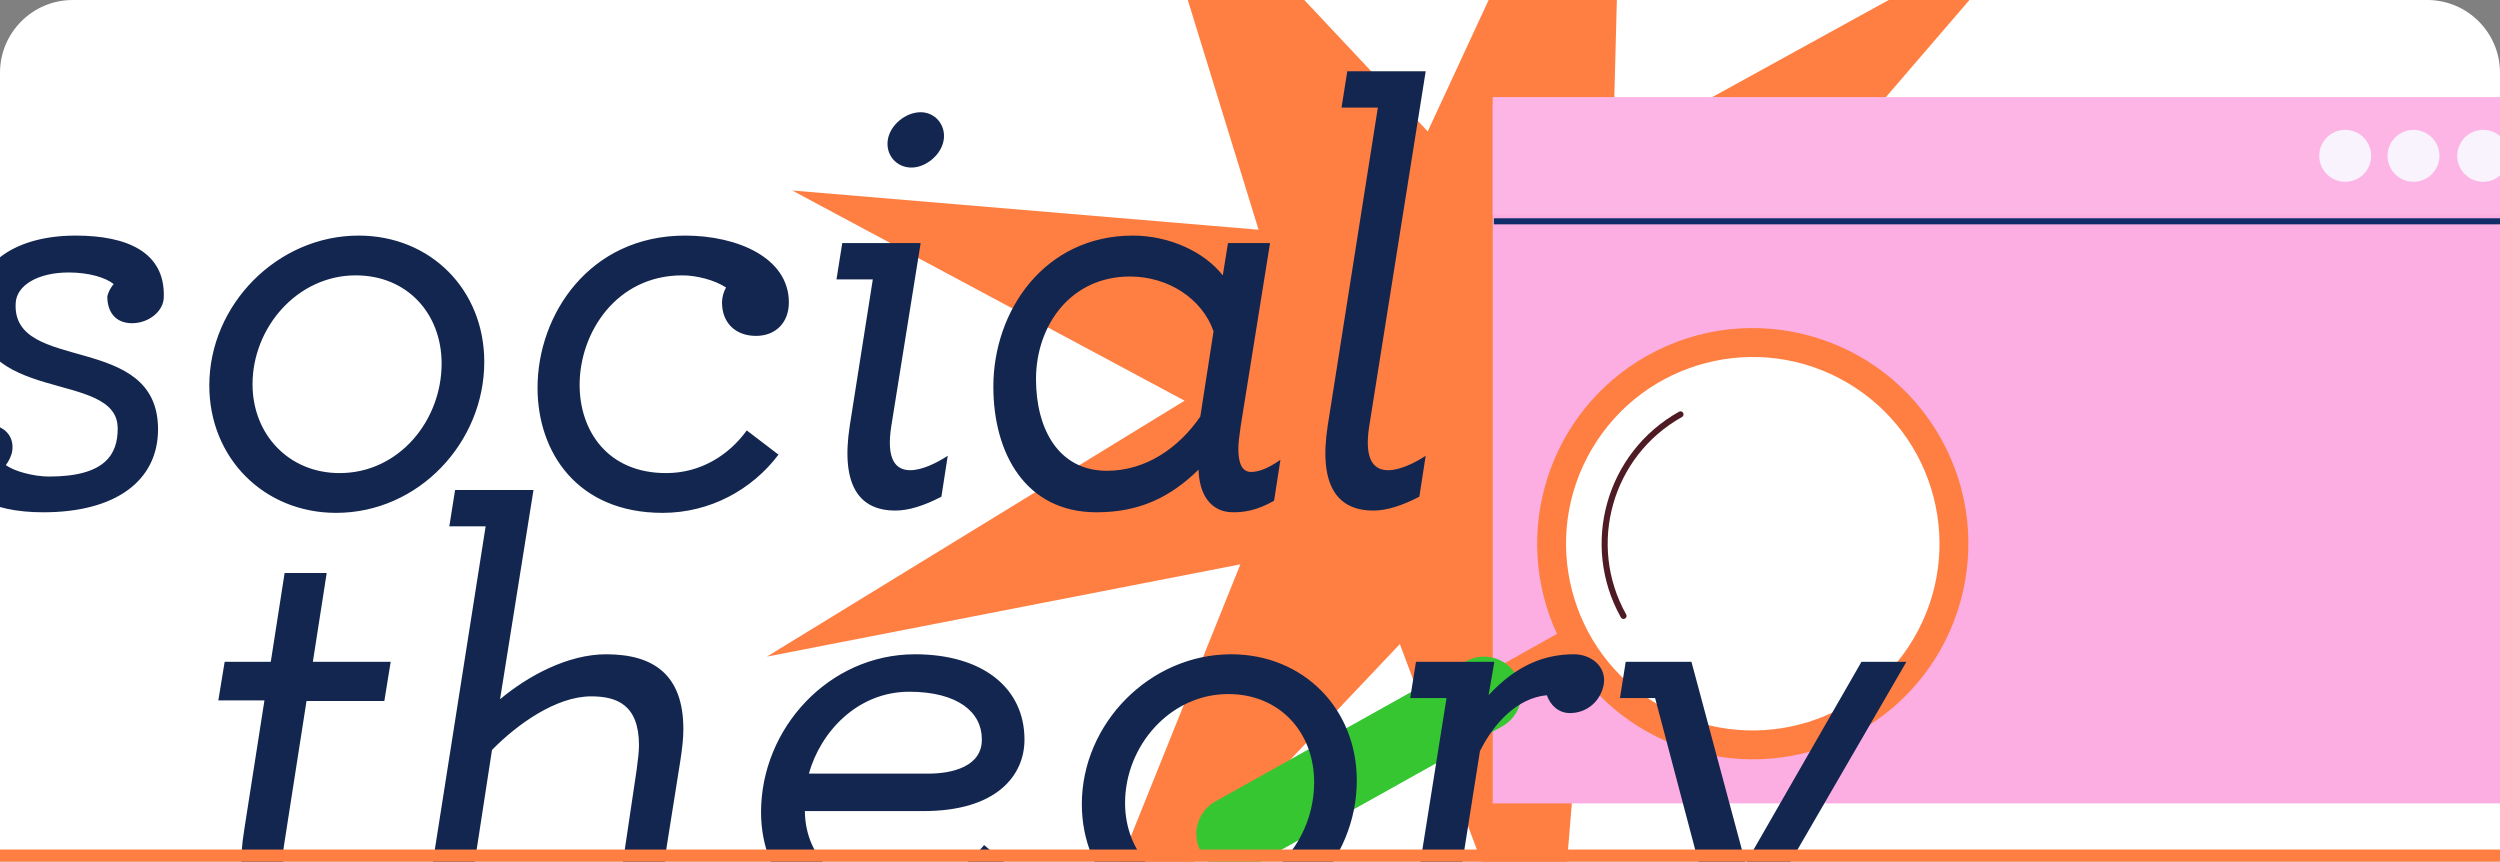
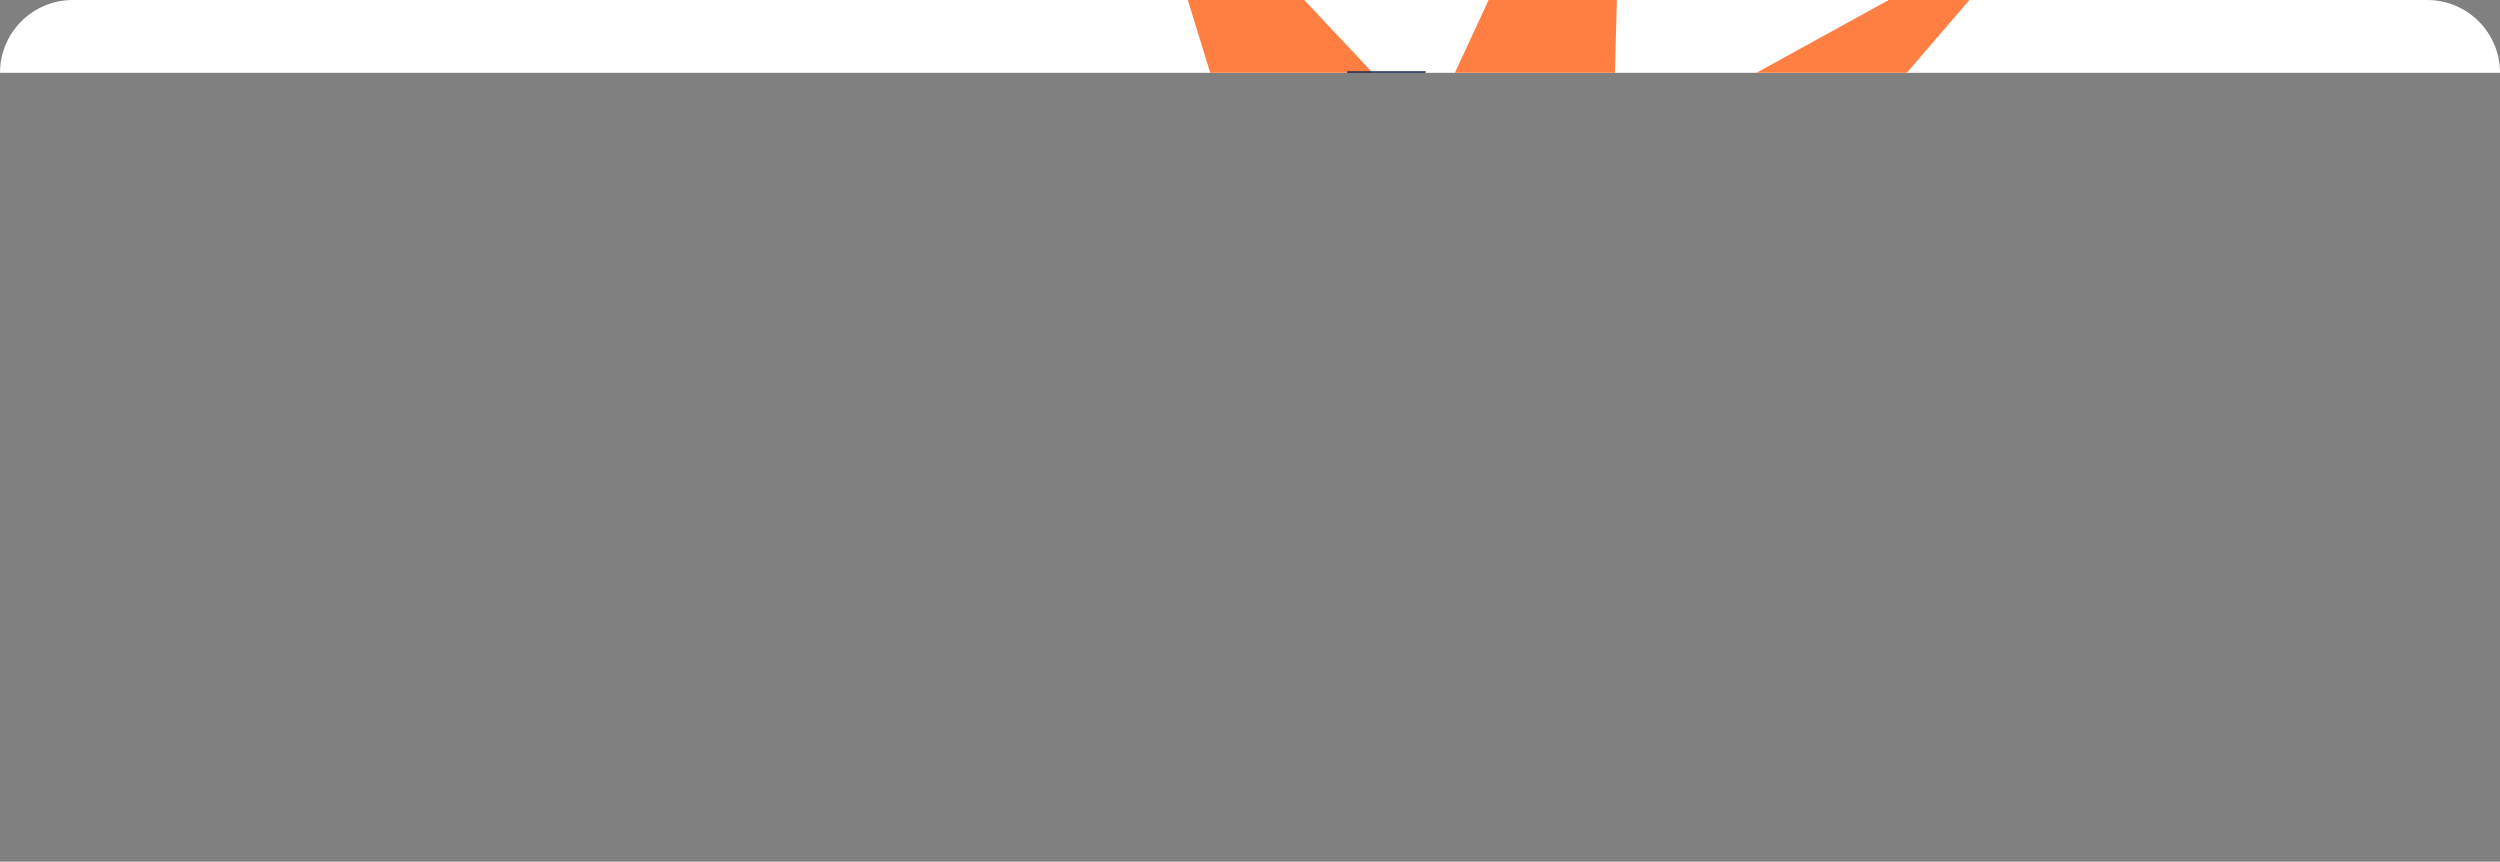
<svg xmlns="http://www.w3.org/2000/svg" width="412" height="142" viewBox="0 0 412 142" fill="none">
  <rect x="0" y="0" width="412" height="142" fill="#808080" stroke="none" />
  <g clip-path="url(#clip0_624_2)">
    <path d="M0 12C0 5.373 5.373 0 12 0H400C406.627 0 412 5.373 412 12V142H0V12Z" fill="white" />
    <path d="M186.377 -30.423L235.288 21.658L267.722 -48.314L265.805 25.015L336.53 -13.908L284.683 46.357L360.606 56.697L283.088 75.699L328.684 130.462L261.767 99.311L255.701 172.874L230.696 106.144L175.806 164.086L204.414 93.002L126.383 108.211L195.218 66.034L130.558 31.393L207.411 37.858L186.377 -30.423Z" fill="#FF7F42" />
    <rect x="246" y="17.352" width="176.061" height="115.047" fill="#FCAEE3" />
    <path d="M246.189 36.465L422.061 36.465" stroke="#102D69" />
-     <rect x="246" y="16" width="176.061" height="19.362" fill="#FCB5E5" />
-     <circle cx="386.488" cy="25.68" r="4.278" fill="#F8F3FD" />
    <circle cx="397.745" cy="25.68" r="4.278" fill="#F8F3FD" />
    <circle cx="409.228" cy="25.68" r="4.278" fill="#F8F3FD" />
    <path d="M271.518 58.584C288.649 49.006 310.291 55.138 319.869 72.269C329.447 89.4 323.316 111.042 306.185 120.62C289.871 129.739 269.472 124.61 259.286 109.306L249.015 115.05L246.315 110.208L256.586 104.464C248.879 87.78 255.204 67.703 271.518 58.584Z" fill="#FF7F42" />
    <path d="M197.931 140.41C199.582 143.361 203.32 144.426 206.284 142.775L247.573 119.697C250.524 118.046 251.59 114.308 249.938 111.357C248.287 108.406 244.549 107.34 241.585 108.992L200.296 132.069C197.345 133.721 196.28 137.459 197.931 140.423L197.931 140.41Z" fill="#36C632" />
    <path d="M262.338 74.001C270.957 59.356 289.816 54.47 304.462 63.088C319.108 71.707 323.994 90.566 315.375 105.212C306.757 119.858 287.897 124.744 273.252 116.125C258.606 107.507 253.72 88.647 262.338 74.001Z" fill="white" />
    <path d="M276.945 68.289C265.179 74.866 260.977 89.737 267.554 101.502" stroke="#4E1B24" stroke-linecap="round" stroke-linejoin="round" />
    <path d="M7.14 84.425C-1.6 84.425 -7.68 81.385 -7.585 74.64C-7.585 72.265 -4.925 69.985 -2.17 69.985C0.775 69.985 2.39 71.98 2.01 74.355C1.915 75.02 1.44 76.065 0.965 76.635C2.295 77.68 5.62 78.535 8.09 78.535C17.495 78.535 19.395 74.735 19.395 70.65C19.49 60.675 -4.83 67.135 -3.975 49.94C-3.69 43.385 2.58 38.825 12.46 38.825C21.01 38.825 27.185 41.58 26.995 48.895C26.995 51.365 24.43 53.265 21.77 53.265C18.92 53.265 17.685 51.27 17.685 48.895C17.78 48.23 18.255 47.375 18.73 46.805C17.4 45.76 14.74 44.905 11.32 44.905C6.285 44.905 2.675 46.995 2.58 50.035C2.01 61.625 26.045 54.595 26.045 70.745C26.045 79.2 19.11 84.425 7.14 84.425ZM41.618 63.335C41.618 71.6 47.603 77.965 55.963 77.965C65.748 77.965 72.778 69.32 72.778 59.915C72.778 51.65 67.078 45.38 58.623 45.38C49.028 45.38 41.618 53.93 41.618 63.335ZM79.808 59.63C79.808 72.93 68.978 84.52 55.393 84.52C43.518 84.52 34.493 75.495 34.493 63.525C34.493 50.225 45.703 38.825 59.098 38.825C70.973 38.825 79.808 47.755 79.808 59.63ZM109.201 84.52C95.141 84.52 88.586 74.545 88.586 63.905C88.586 51.84 97.136 38.825 112.906 38.825C121.456 38.825 130.006 42.435 130.006 49.845C130.006 53.17 127.821 55.355 124.591 55.355C121.171 55.355 118.986 53.17 118.986 49.845C118.986 48.99 119.271 48.04 119.651 47.375C117.751 46.14 114.806 45.38 112.431 45.38C101.601 45.38 95.521 54.785 95.521 63.43C95.521 70.935 100.081 77.965 109.771 77.965C115.376 77.965 120.031 75.115 123.071 70.935L128.296 74.925C123.926 80.72 116.991 84.52 109.201 84.52ZM150.203 27.615C147.733 27.615 145.928 25.525 146.308 23.055C146.688 20.585 149.253 18.495 151.723 18.495C154.098 18.495 155.903 20.585 155.523 23.055C155.143 25.525 152.578 27.615 150.203 27.615ZM140.038 70.175L143.838 46.045H137.853L138.803 40.06H151.723L146.878 70.27C146.023 75.78 147.638 77.49 150.013 77.49C151.913 77.49 154.288 76.35 156.188 75.115L155.143 81.86C152.198 83.38 149.728 84.14 147.543 84.14C141.653 84.14 138.518 80.055 140.038 70.175ZM180.709 84.425C169.024 84.425 163.704 74.735 163.704 63.715C163.704 51.175 172.159 38.825 186.694 38.825C192.679 38.825 198.474 41.485 201.514 45.38L202.369 40.06H209.304L204.459 70.27C204.269 71.695 204.079 72.93 204.079 73.975C204.079 76.445 204.744 77.775 206.169 77.775C207.309 77.775 208.829 77.3 211.014 75.78L209.969 82.525C207.119 84.14 205.029 84.425 203.224 84.425C199.519 84.425 197.619 81.48 197.524 77.395C192.774 82.05 187.644 84.425 180.709 84.425ZM186.219 45.57C176.434 45.57 170.734 53.645 170.734 62.48C170.734 70.555 174.344 77.585 182.419 77.585C188.784 77.585 194.199 73.88 197.809 68.655L199.994 54.595C198.094 49.18 192.489 45.57 186.219 45.57ZM234.953 11.75L225.643 70.27C224.788 75.78 226.403 77.49 228.778 77.49C230.678 77.49 233.053 76.35 234.953 75.115L233.908 81.86C230.963 83.38 228.493 84.14 226.308 84.14C220.418 84.14 217.283 80.055 218.803 70.175L227.068 17.735H221.083L222.033 11.75H234.953Z" fill="#13264F" />
    <path d="M50.515 115.52L46.81 139.27C45.955 144.305 48.33 146.68 51.56 146.68C53.745 146.68 54.885 145.92 58.97 144.115L57.83 150.86C54.41 152.285 52.51 153.14 49.375 153.14C41.11 153.14 38.545 147.25 40.255 136.705L43.58 115.425H35.98L37.025 109.06H44.625L46.905 94.43H53.84L51.56 109.06H64.385L63.34 115.52H50.515ZM69.774 152L80.034 86.735H74.049L74.999 80.75H87.919L82.409 115.235C87.064 111.34 93.619 107.825 99.889 107.825C107.774 107.825 112.619 111.245 112.619 120.175C112.619 121.695 112.429 123.31 112.144 125.21L109.864 139.555C109.104 144.4 109.579 146.775 111.574 146.775C112.714 146.775 114.234 146.3 116.514 144.78L115.374 151.525C112.619 153.14 109.484 153.425 107.679 153.425C102.644 153.425 101.599 149.72 102.169 145.35L104.924 126.825C105.114 125.305 105.304 123.975 105.304 122.835C105.304 116.09 101.599 114.76 97.419 114.76C91.624 114.76 85.164 119.415 81.079 123.595L76.709 152H69.774ZM146.795 146.965C152.115 146.965 157.815 144.495 162.185 139.27L166.84 143.165C161.235 150.48 154.205 153.52 145.655 153.52C134.16 153.52 125.42 145.54 125.42 133.855C125.42 119.985 136.63 107.825 150.785 107.825C161.9 107.825 168.835 113.335 168.835 121.885C168.835 127.775 164.275 133.665 152.21 133.665H132.64C132.735 141.835 139.1 146.965 146.795 146.965ZM149.835 114C141.285 114 135.205 120.65 133.305 127.49H153.065C156.865 127.49 161.9 126.35 161.805 121.79C161.805 117.42 157.91 114 149.835 114ZM185.411 132.335C185.411 140.6 191.396 146.965 199.756 146.965C209.541 146.965 216.571 138.32 216.571 128.915C216.571 120.65 210.871 114.38 202.416 114.38C192.821 114.38 185.411 122.93 185.411 132.335ZM223.601 128.63C223.601 141.93 212.771 153.52 199.186 153.52C187.311 153.52 178.286 144.495 178.286 132.525C178.286 119.225 189.496 107.825 202.891 107.825C214.766 107.825 223.601 116.755 223.601 128.63ZM232.401 115.045L233.351 109.06H246.271L245.321 114.57C249.976 109.535 254.631 107.825 259.381 107.825C262.231 107.825 264.701 109.82 264.321 112.67C263.846 115.52 261.566 117.515 258.716 117.515C256.816 117.515 255.486 116.185 254.916 114.57C249.976 115.045 246.176 119.225 243.896 123.785L239.431 152H232.496L238.386 115.045H232.401ZM266.968 115.045L267.918 109.06H278.748L287.678 142.31L306.773 109.06H314.183L279.698 168.53C276.943 173.28 273.713 175.275 269.913 175.275C266.303 175.275 264.498 173.28 264.973 170.43C265.448 167.58 267.633 165.585 270.483 165.585C271.718 165.585 272.668 165.965 273.333 166.63L282.358 151.335L272.763 115.045H266.968Z" fill="#13264F" />
    <path d="M0 141H412" stroke="#FF7F42" stroke-width="2" />
  </g>
  <defs>
    <clipPath id="clip0_624_2">
-       <path d="M0 12C0 5.373 5.373 0 12 0H400C406.627 0 412 5.373 412 12V142H0V12Z" fill="white" />
+       <path d="M0 12C0 5.373 5.373 0 12 0H400C406.627 0 412 5.373 412 12V142V12Z" fill="white" />
    </clipPath>
  </defs>
</svg>